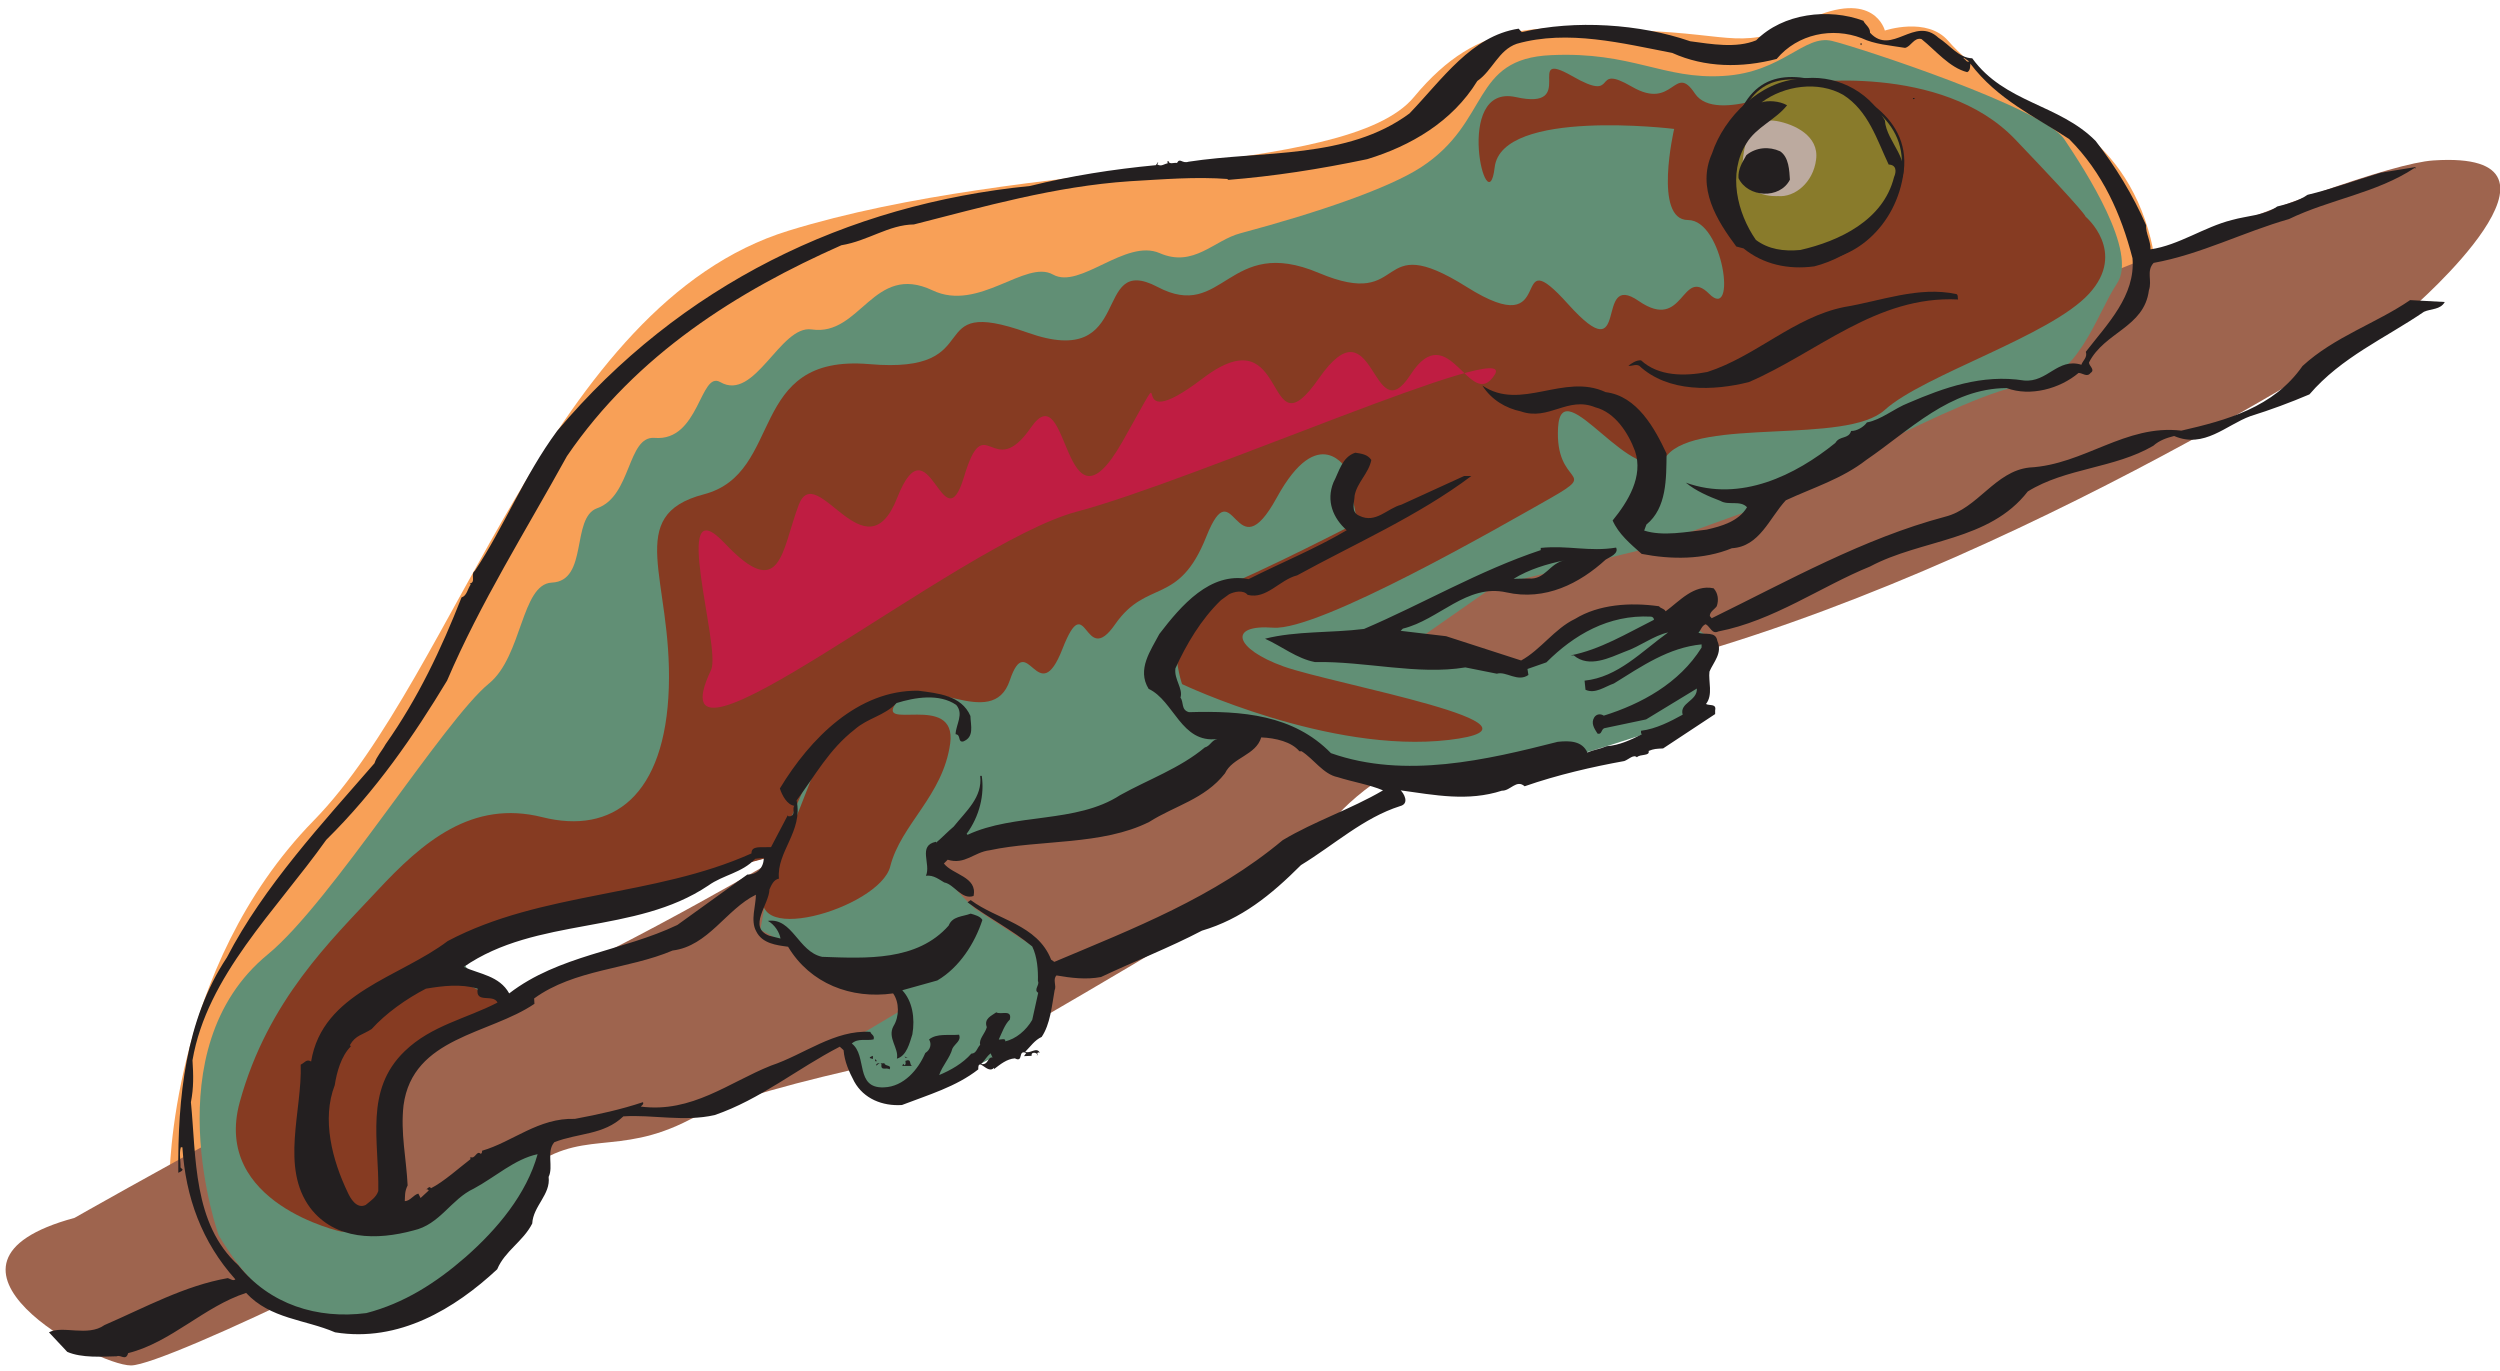
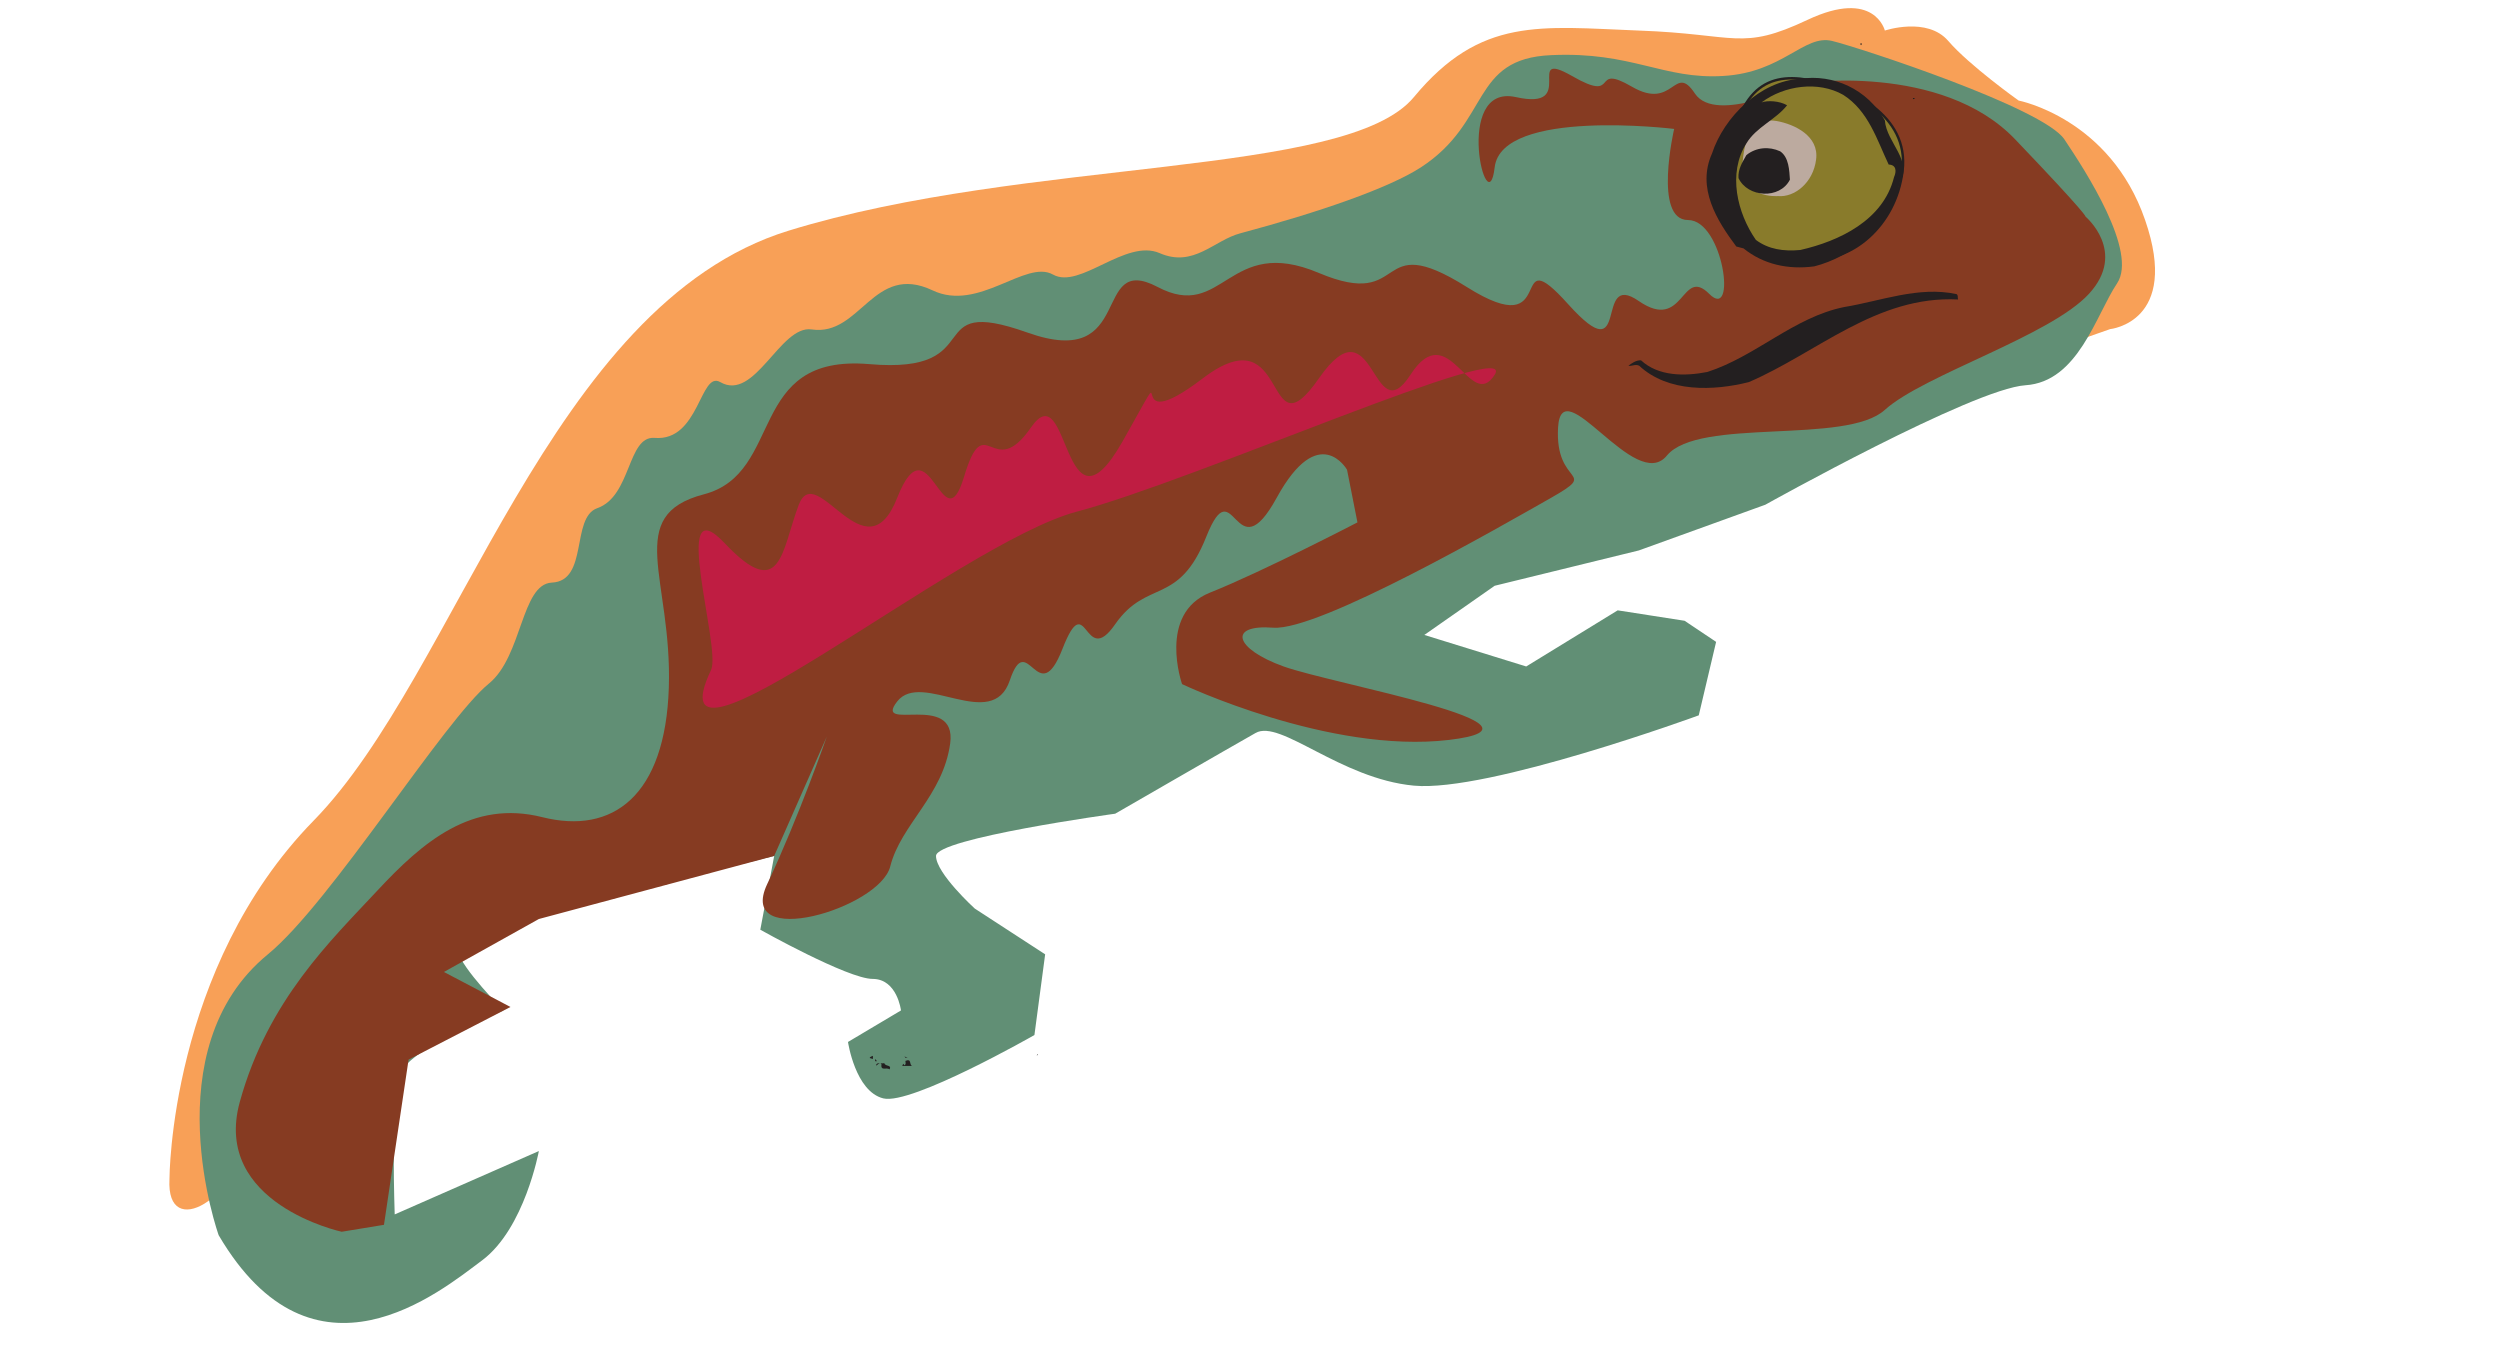
<svg xmlns="http://www.w3.org/2000/svg" xmlns:ns1="http://www.inkscape.org/namespaces/inkscape" xmlns:ns2="http://sodipodi.sourceforge.net/DTD/sodipodi-0.dtd" id="svg14497" version="1.1" ns1:version="0.48.1 " width="271.25" height="148.75" xml:space="preserve" ns2:docname="Chameleon_5.pdf">
  <defs id="defs14501" />
  <ns2:namedview pagecolor="#ffffff" bordercolor="#666666" borderopacity="1" objecttolerance="10" gridtolerance="10" guidetolerance="10" ns1:pageopacity="0" ns1:pageshadow="2" ns1:window-width="640" ns1:window-height="480" id="namedview14499" showgrid="false" ns1:zoom="1.7695853" ns1:cx="135.625" ns1:cy="74.375" ns1:window-x="423" ns1:window-y="145" ns1:window-maximized="0" ns1:current-layer="g14505" />
  <g id="g14505" ns1:groupmode="layer" ns1:label="Chameleon_5" transform="matrix(1.25,0,0,-1.25,0,148.75)">
    <g id="g14507" transform="scale(0.24,0.24)">
      <path d="m 61.289,69.391 c 0,0 0,76.285 52.141,129.648 52.136,53.25 85.222,186.656 171.699,213.34 86.476,26.684 202.047,19.043 226.234,48.348 24.188,29.191 45.75,25.425 81.344,24.058 35.598,-1.254 36.852,-7.523 61.039,3.879 24.184,11.402 27.949,-3.879 27.949,-3.879 0,0 15.289,5.133 22.934,-3.762 7.644,-8.894 25.441,-21.55 25.441,-21.55 0,0 33.082,-6.387 45.746,-43.215 12.782,-36.945 -12.664,-39.453 -12.664,-39.453 l -582.3,-204.45 c 0,0 -88.985,-63.625 -91.61,-86.429 C 86.731,63.004 60.035,46.473 61.289,69.391" style="fill:#f8a057;fill-opacity:1;fill-rule:nonzero;stroke:none" id="path14509" />
-       <path d="m 26.949,55.367 c 0,0 120.821,68.641 150.141,77.535 29.203,8.895 99.14,49.602 99.14,49.602 0,0 545.336,251.539 603.864,255.305 58.527,3.875 -7.645,-53.364 -7.645,-53.364 0,0 -129.715,-87.687 -261.945,-125.773 -132.227,-38.082 -124.582,-60.887 -142.379,-74.914 -17.797,-14.024 -104.16,-63.512 -104.16,-63.512 0,0 -87.735,-15.281 -114.43,-29.305 C 222.836,77.031 210.059,88.434 189.754,71.898 169.445,55.367 60.035,2 47.371,2 34.594,2 -34.086,38.832 26.949,55.367" style="fill:#9e644e;fill-opacity:1;fill-rule:nonzero;stroke:none" id="path14511" />
      <path d="m 79.086,49.094 c 0,0 -24.07,67.277 17.801,101.597 22.703,18.586 63.886,84.95 79.972,97.95 12.094,9.918 11.637,35.918 22.704,36.488 13.347,0.566 6.847,23.488 16.429,26.91 12.434,4.332 10.84,26.223 20.762,25.426 16.203,-1.367 16.43,24.402 23.73,20.183 12.551,-7.296 21.68,20.75 33.086,19.04 17.684,-2.622 22.246,24.289 43.696,14.14 16.656,-7.98 33.656,11.289 43.582,5.703 9.699,-5.476 26.242,13.114 38.562,7.754 12.32,-5.359 19.621,4.672 29.207,7.184 28.52,7.636 53.621,16.304 65.258,23.832 25.441,16.531 17.797,39.336 47.117,40.59 29.207,1.371 40.613,-8.891 62.293,-7.524 21.563,1.254 29.203,15.164 39.36,12.656 10.152,-2.507 76.324,-24.171 83.964,-35.578 7.645,-11.402 26.7,-40.707 19.055,-52.109 -7.644,-11.402 -14.031,-35.574 -33.086,-36.828 -19.051,-1.254 -94.121,-43.215 -94.121,-43.215 l -45.75,-16.535 -52.137,-12.774 -25.441,-17.785 36.851,-11.402 33.083,20.297 24.187,-3.766 11.41,-7.637 -6.277,-26.57 c 0,0 -76.324,-27.933 -103.02,-25.426 -26.695,2.508 -48.371,24.172 -57.269,19.043 -8.899,-5.019 -50.77,-29.191 -50.77,-29.191 0,0 -64.801,-8.895 -64.801,-15.281 0,-6.27 14.032,-19.039 14.032,-19.039 l 25.441,-16.536 -3.879,-29.191 c 0,0 -44.496,-25.426 -54.648,-22.918 -10.153,2.508 -12.778,20.41 -12.778,20.41 l 19.168,11.403 c 0,0 -1.371,11.402 -10.269,11.402 -8.899,0 -40.613,17.789 -40.613,17.789 l 5.019,26.68 c 0,0 -115.683,-27.934 -114.43,-34.321 1.254,-6.269 16.543,-21.55 16.543,-21.55 0,0 -35.597,-14.024 -38.105,-24.172 -2.625,-10.149 -1.254,-49.602 -1.254,-49.602 l 52.137,22.918 c 0,0 -5.133,-27.938 -20.422,-39.453 C 159.176,28.684 113.43,-9.402 79.086,49.094" style="fill:#618f75;fill-opacity:1;fill-rule:nonzero;stroke:none" id="path14513" />
      <path d="m 123.582,50.348 c 0,0 -47.004,10.148 -36.852,46.98 10.156,36.828 33.086,58.496 49.629,76.281 16.543,17.789 34.34,33.067 59.782,26.684 25.441,-6.387 44.496,7.641 45.75,46.863 1.254,39.453 -16.543,62.258 12.664,69.899 29.32,7.64 15.285,50.855 59.781,47.093 44.492,-3.878 17.797,25.426 57.269,11.403 39.364,-14.028 22.821,29.187 47.004,16.531 24.075,-12.769 25.329,19.043 58.414,5.02 33.086,-13.914 19.055,16.531 53.395,-5.02 34.34,-21.664 14.031,19.043 36.848,-6.387 22.933,-25.425 8.898,12.774 25.441,1.258 16.543,-11.402 15.289,12.77 25.441,2.621 10.157,-10.261 5.137,26.684 -7.644,26.684 -12.66,0 -5.02,32.953 -5.02,32.953 0,0 -62.406,7.641 -64.914,-13.91 -2.511,-21.668 -15.289,30.441 7.645,25.426 22.93,-5.133 2.508,17.789 20.308,7.64 17.797,-10.262 6.387,5.016 21.676,-3.879 15.285,-8.894 15.285,8.895 22.817,-2.508 7.644,-11.402 38.218,3.762 38.218,3.762 0,0 50.883,7.641 77.579,-20.297 26.699,-27.933 25.441,-27.933 25.441,-27.933 0,0 15.176,-12.774 1.258,-27.938 -14.035,-15.277 -59.782,-29.304 -73.817,-41.961 -13.918,-12.769 -67.312,-2.621 -78.832,-16.535 -11.41,-14.023 -38.105,31.699 -39.363,10.149 -1.254,-21.551 15.289,-15.278 -2.508,-25.426 -17.914,-10.149 -83.969,-48.235 -100.512,-46.981 -16.542,1.254 -14.031,-7.636 3.766,-14.023 17.797,-6.387 103.02,-21.438 59.781,-26.57 -43.238,-5.129 -96.515,20.183 -96.515,20.183 0,0 -8.903,25.43 10.039,33.067 19.164,7.64 53.39,25.429 53.39,25.429 l -3.765,19.043 c 0,0 -10.153,17.785 -25.442,-10.148 -15.285,-27.938 -15.285,11.402 -25.441,-14.028 -10.039,-25.312 -21.445,-15.164 -32.969,-31.699 -11.41,-16.531 -10.152,13.91 -19.054,-8.89 -8.899,-22.809 -12.665,7.636 -19.051,-11.407 -6.391,-19.039 -31.832,3.766 -40.731,-7.636 -8.898,-11.403 21.676,3.761 19.168,-15.168 -2.625,-19.039 -17.797,-29.188 -21.676,-44.469 -3.765,-15.277 -55.902,-30.559 -44.496,-6.383 11.411,24.172 21.563,53.359 21.563,53.359 l -19.051,-43.214 -85.109,-22.805 -34.34,-19.156 24.07,-12.657 -36.847,-19.043 -8.899,-59.749 -15.289,-2.508" style="fill:#863b22;fill-opacity:1;fill-rule:nonzero;stroke:none" id="path14515" />
      <path d="m 257.176,253.543 c 3.765,7.98 -15.285,67.387 5.023,45.723 20.422,-21.551 20.422,-2.508 26.696,14.027 6.386,16.531 24.187,-26.684 35.593,2.508 11.524,29.191 16.543,-17.789 24.188,7.64 7.644,25.426 10.152,-2.511 24.187,17.786 14.032,20.296 11.407,-43.215 33.082,-5.129 21.567,38.199 -2.621,-1.254 29.094,22.918 31.832,24.172 21.676,-29.192 41.984,0 20.309,29.191 19.055,-20.297 33.086,1.254 13.918,21.664 21.563,-13.911 30.461,0 8.899,14.027 -108.043,-38.086 -151.164,-49.489 -43.242,-11.515 -155.16,-105.472 -132.23,-57.238" style="fill:#bf1d42;fill-opacity:1;fill-rule:nonzero;stroke:none" id="path14517" />
      <path d="m 655,402.23 c 0,0 -33.086,-2.507 -30.461,29.192 2.508,31.812 13.918,38.199 29.207,35.578 15.285,-2.512 36.848,-12.66 34.34,-32.957 C 685.574,413.633 669.031,400.977 655,402.23" style="fill:#897b2b;fill-opacity:1;fill-rule:nonzero;stroke:none" id="path14519" />
      <path d="m 655,402.23 c 0,0 -33.086,-2.507 -30.461,29.192 2.508,31.812 13.918,38.199 29.207,35.578 15.285,-2.512 36.848,-12.66 34.34,-32.957 C 685.574,413.633 669.031,400.977 655,402.23 z" style="fill:none;stroke:#231f20;stroke-opacity:1;stroke-width:0.9;stroke-linecap:butt;stroke-linejoin:miter;stroke-miterlimit:4;stroke-dasharray:none" id="path14521" />
      <path d="m 643.02,424.922 c 0,0 -13.805,-1.141 -12.778,12.203 1.141,13.34 5.934,15.961 12.321,14.938 6.39,-1.141 15.402,-5.36 14.261,-13.915 -1.027,-8.437 -7.871,-13.796 -13.804,-13.226" style="fill:#bcaa9f;fill-opacity:1;fill-rule:nonzero;stroke:none" id="path14523" />
      <path d="m 318.227,111.313 c 0.035,0 0.07,-0.004 0.109,-0.004 -0.039,0.004 -0.074,0.007 -0.109,0.004" style="fill:#231f20;fill-opacity:1;fill-rule:nonzero;stroke:none" id="path14525" />
      <path d="m 316.844,110.441 c 0.492,0.161 0.926,0.829 1.383,0.872 -0.696,0.027 -1.317,-0.055 -1.383,-0.872" style="fill:#231f20;fill-opacity:1;fill-rule:nonzero;stroke:none" id="path14527" />
      <path d="m 321.75,109.07 c 0.801,1.825 -1.598,0.914 -1.937,2.282 -0.383,-0.145 -0.946,-0.075 -1.477,-0.043 0.144,-0.024 0.293,-0.09 0.449,-0.297 -0.344,-2.739 1.711,-1.028 2.965,-1.942" style="fill:#231f20;fill-opacity:1;fill-rule:nonzero;stroke:none" id="path14529" />
      <path d="m 315.703,112.836 0,1.141 c -0.457,-0.231 -1.14,-0.344 -1.14,-0.801 l 1.14,-0.34" style="fill:#231f20;fill-opacity:1;fill-rule:nonzero;stroke:none" id="path14531" />
      <path d="m 375.371,114.43 c -0.058,0.093 -0.16,0.097 -0.23,0.168 -0.032,-0.231 -0.067,-0.465 -0.227,-0.621 l 0.457,0.453" style="fill:#231f20;fill-opacity:1;fill-rule:nonzero;stroke:none" id="path14533" />
      <path d="m 316.504,112.035 0.684,0 -0.684,0.801 0,-0.801" style="fill:#231f20;fill-opacity:1;fill-rule:nonzero;stroke:none" id="path14535" />
-       <path d="m 871.652,387.293 c -12.093,-8.324 -27.382,-13.227 -38.906,-23.832 -10.496,-15.051 -27.492,-19.609 -43.808,-23.375 -20.309,2.394 -35.141,-12.313 -54.989,-13.34 -12.437,-1.367 -18.597,-14.824 -30.461,-17.789 -29.55,-7.867 -56.703,-23.144 -84.425,-36.715 l -0.684,0.797 c 0,1.598 1.711,2.395 2.508,3.535 0.801,2.281 0.457,4.789 -1.141,6.5 -7.187,1.485 -12.32,-4.676 -17.34,-8.324 -0.683,1.141 -1.711,0.914 -2.398,1.824 -10.492,1.485 -21.789,0.684 -30.344,-4.558 -7.418,-3.536 -12.437,-11.176 -19.512,-15.055 L 523,265.742 c -5.477,0.684 -10.953,1.254 -16.43,1.942 l 0.801,0.796 c 13.121,3.192 23.047,16.305 37.422,13.114 14.145,-3.196 26.582,3.304 35.937,11.855 1.481,0.914 4.79,2.168 3.762,4.336 -9.695,-1.597 -17.34,0.91 -27.265,-0.113 l 0,-0.801 c -22.247,-7.41 -42.555,-19.383 -63.891,-28.504 -11.75,-1.484 -24.641,-0.683 -35.82,-3.535 6.047,-2.738 11.519,-7.184 18.023,-8.441 18.254,0.343 37.309,-4.786 54.422,-1.938 l 11.406,-2.277 c 3.309,1.023 7.531,-3.196 11.41,-0.457 l -0.343,2.164 6.847,2.394 c 9.926,9.922 22.473,17.332 37.762,16.536 0.57,0 1.141,-0.458 1.141,-1.141 -9.813,-4.902 -19.508,-10.832 -30.235,-12.887 l 1.258,0 c 5.477,-4.672 13.004,-0.797 18.481,1.371 5.363,1.824 10.382,5.817 15.628,6.953 -9.695,-6.953 -18.136,-16.191 -30.23,-17.445 l 0.34,-3.305 c 3.539,-1.597 6.961,1.141 10.269,2.282 10.27,6.382 19.852,12.996 31.715,14.136 l 0,-1.14 c -8.097,-12.996 -21.902,-20.41 -35.367,-24.629 -1.254,0.797 -2.621,0.57 -3.422,-0.57 -1.367,-2.165 0,-4.106 1.141,-5.93 1.597,-0.453 1.254,1.371 2.398,1.937 l 15.172,3.196 18.367,11.172 c 0.231,-4.559 -6.386,-5.129 -5.133,-9.461 -4.336,-2.395 -9.582,-5.133 -15.058,-5.817 0,-0.57 -0.117,-1.027 0.34,-1.254 -4.106,-2.054 -8.098,-3.992 -12.778,-4.332 -2.738,-1.14 -4.336,-1.14 -6.957,-2.281 -1.941,4.219 -6.39,4.332 -10.726,3.875 -25.555,-6.5 -55.215,-13.566 -82.028,-4.102 -13.578,13.911 -32.171,15.391 -51.339,14.821 -2.965,0.801 -1.825,3.648 -3.082,5.246 1.027,3.305 -2.395,6.613 -1.825,10.605 3.992,8.778 9.242,17.672 16.43,24.629 l 2.965,2.164 c 1.824,0.914 5.133,1.711 6.73,-0.226 6.848,-1.711 11.524,5.472 17.914,7.07 20.762,11.402 43.696,21.438 62.977,35.918 l -2.625,0 -22.703,-10.375 c -5.02,-1.254 -9.242,-6.957 -15.176,-3.992 -3.309,1.367 -1.711,5.015 -1.711,7.297 0.914,4.789 5.137,8.097 6.047,12.886 -1.367,2.051 -3.648,2.282 -5.816,2.621 -4.793,-1.597 -5.821,-6.839 -7.872,-10.718 -2.738,-6.727 -0.117,-13 4.79,-17.332 -11.407,-6.727 -23.731,-11.746 -35.481,-17.672 -13.918,2.734 -24.414,-9.578 -32.285,-19.844 -3.082,-5.93 -8.215,-12.769 -3.879,-19.84 9.238,-4.332 11.75,-19.84 24.871,-18.129 -2.168,-0.457 -2.512,-2.507 -4.566,-3.078 -9.012,-7.527 -20.305,-11.515 -30.575,-17.219 -15.972,-10.375 -38.105,-6.386 -55.218,-14.367 l -0.34,0.344 c 4.676,6.383 6.5,14.137 5.476,20.98 l -0.57,0 c 0.91,-7.753 -5.137,-12.773 -9.586,-18.359 -1.937,-1.598 -4.793,-4.562 -6.387,-5.816 l 0,0.343 c -6.734,-1.367 -1.71,-8.097 -3.652,-12.316 2.738,0.457 5.133,-1.594 6.617,-2.394 3.653,-0.684 6.274,-6.383 10.61,-4.903 1.484,6.957 -7.528,7.641 -10.723,11.746 l 1.367,1.367 c 6.278,-1.937 9.469,2.739 15.176,3.422 18.023,3.875 40.727,1.711 57.727,10.262 9.128,5.816 20.078,8.211 27.382,17.559 2.739,5.816 11.18,6.5 13.118,13 5.25,-0.227 10.953,-1.598 13.804,-5.016 l 0.801,0 c 4.449,-2.852 7.871,-8.324 13.004,-9.352 5.363,-1.71 11.637,-2.738 16.43,-4.789 -11.637,-6.839 -24.645,-11.062 -36.282,-18.015 -24.871,-20.754 -53.961,-31.93 -82.597,-44.016 l -1.141,0.801 c -5.019,12.769 -19.508,14.367 -29.094,21.551 l -1.14,-0.801 c 7.644,-5.699 16.199,-10.031 23.39,-15.965 1.825,-3.762 2.164,-8.551 2.051,-12.539 0.801,-1.254 -1.711,-3.195 0.113,-4.219 l -2.164,-9.808 c -2.168,-3.762 -5.933,-6.953 -9.812,-7.754 0.457,1.371 -1.942,0.457 -2.281,0.683 1.14,2.399 2.168,5.477 3.992,7.184 0.91,3.879 -3.309,1.598 -4.906,2.625 -1.711,-1.254 -4.563,-2.281 -3.422,-5.359 -0.571,-2.282 -2.969,-4.332 -2.395,-6.387 -1.144,-1.141 -1.371,-3.192 -3.195,-3.192 -3.082,-3.535 -7.531,-6.043 -11.637,-7.753 1.141,3.421 3.879,6.156 4.789,9.578 0.914,1.824 3.309,2.851 2.399,5.015 -3.879,-0.34 -7.989,0.571 -10.84,-1.711 1.027,-1.707 0.457,-3.761 -1.367,-4.902 -2.512,-5.93 -7.758,-12.199 -14.946,-12.43 -10.613,-0.453 -5.933,11.52 -11.636,15.852 2.281,2.051 5.132,0.91 7.871,1.48 0.57,1.485 -1.028,1.825 -1.141,2.739 -13.008,0.797 -23.961,-8.211 -35.938,-12.2 -15.175,-6.043 -28.636,-17.218 -47.121,-14.824 0.575,0.57 1.141,0.91 0.801,1.598 -7.871,-2.625 -16.086,-4.449 -24.644,-6.047 -13.118,0.457 -22.473,-8.32 -33.539,-11.516 0,-0.34 0,-0.91 -0.457,-1.141 -1.598,1.484 -1.942,-2.051 -3.766,-1.141 l 0,-0.797 c -3.766,-2.852 -9.695,-8.211 -14.262,-10.488 -0.683,1.141 -1.14,-0.457 -1.937,-0.344 0.34,0 0.91,0 1.14,-0.457 l -2.968,-2.734 -0.797,1.594 c -1.825,-0.457 -2.852,-2.621 -4.907,-2.734 0.114,1.824 -0.113,3.418 1.028,5.699 -0.457,9.691 -2.625,18.93 -1.485,28.965 3.309,24.742 31.149,25.653 47.348,36.715 l -0.113,1.938 c 14.601,10.605 33.996,10.492 50.082,17.332 12.894,1.597 19.394,14.937 30.121,20.183 0,-3.992 -2.055,-9.351 0.113,-13.226 2.168,-4.45 7.301,-5.02 11.524,-5.59 7.984,-13.34 22.816,-19.039 37.988,-16.875 2.285,-3.192 2.285,-8.438 0.117,-11.86 -2.281,-4.218 2.051,-7.98 1.254,-11.742 3.535,1.028 4.563,5.586 5.59,8.778 1.027,5.929 0,12.089 -3.649,15.964 l 12.661,3.536 c 7.988,4.675 13.578,13.457 16.316,21.894 -0.797,1.367 -2.738,1.824 -4.223,2.277 -3.078,-1.136 -6.617,-0.91 -7.984,-4.332 -11.41,-12.882 -29.664,-11.859 -45.75,-11.289 -8.672,1.825 -10.723,14.254 -19.621,13 2.508,-1.367 4.219,-4.218 4.562,-6.386 l -4.105,1.027 c -7.875,3.078 0,11.289 0.113,16.762 0.684,1.484 1.481,3.535 3.422,3.879 -0.914,9.691 8.785,17.101 6.387,28.277 6.734,9.008 11.64,18.355 20.992,25.656 4.793,4.219 10.727,4.903 15.176,9.578 6.617,2.051 15.402,3.535 21.562,-0.683 2.852,-3.309 -0.113,-7.071 -0.23,-10.606 2.054,-0.113 0.687,-2.965 2.738,-2.625 4.109,1.598 2.738,5.703 2.625,9.239 -3.195,7.41 -11.75,8.21 -18.824,9.121 -21.789,0.343 -39.133,-17.219 -50.086,-35.348 0.801,-2.508 2.625,-5.93 5.25,-6.27 -0.914,-1.027 0.57,-3.078 -1.367,-3.765 -0.457,0 -0.914,-0.227 -1.028,0.344 l -6.047,-11.516 -1.14,0 c -2.168,-0.231 -6.047,0.684 -5.934,-2.281 -35.027,-15.739 -76.097,-13.797 -109.867,-31.7 -17.453,-13.226 -45.293,-18.585 -49.398,-43.558 -1.711,1.027 -2.282,-0.457 -3.766,-1.141 0.57,-16.648 -7.414,-37.172 3.422,-51.765 9.012,-11.859 24.301,-11.746 37.308,-8.211 9.696,2.168 13.575,11.289 21.903,15.164 7.644,4.105 14.832,10.719 23.047,12.43 C 190.438,63.918 179.828,51.262 168.418,41.227 157.578,31.762 146.059,24.465 132.48,20.93 114.797,18.648 97.57,24.008 86.16,38.262 69.734,53.199 70.988,77.488 69.047,97.215 c 1.027,5.242 0.914,9.805 0.57,15.164 5.25,30.559 30.121,54.047 48.375,79.703 18.141,17.902 31.715,37.742 43.696,57.582 11.976,28.051 28.519,54.277 43.351,81.188 25.215,36.945 61.949,59.75 99.258,76.281 9.695,1.597 17.113,7.414 26.238,7.527 25.102,6.387 50.996,13.797 78.035,15.621 12.094,0.684 23.844,1.711 35.711,0.797 l -0.457,-0.34 c 17,1.367 33.199,3.875 50.656,7.528 15.743,4.785 30.801,13.566 39.817,28.277 5.473,3.762 7.641,11.172 14.258,13.453 18.484,5.246 38.449,0.113 56.246,-3.305 11.867,-5.359 25.101,-5.472 37.762,-2.168 7.644,9.122 20.195,11.516 30.691,7.528 4.793,-2.281 10.266,-2.625 15.742,-3.535 2.168,0.453 3.195,3.875 5.934,3.191 5.133,-4.105 10.152,-10.375 16.543,-11.973 1.254,0.571 1.027,2.282 1.14,3.079 9.7,-12.883 23.387,-19.157 35.711,-27.25 12.207,-12.204 18.824,-27.254 22.93,-43.102 1.141,-13.57 -9.125,-23.832 -16.883,-33.867 0.684,-2.055 -1.141,-3.192 -1.598,-4.676 -8.671,2.621 -12.207,-6.5 -20.765,-5.699 -15.172,2.394 -28.977,-2.625 -41.754,-8.098 -5.25,-2.051 -9.926,-6.156 -15.063,-7.07 -1.023,-1.594 -3.761,-3.192 -5.703,-3.078 -0.914,-3.078 -4.105,-1.598 -5.703,-4.332 -14.375,-11.633 -34.226,-21.551 -54.078,-14.368 3.535,-2.964 8.328,-5.015 12.551,-6.613 2.851,-1.711 7.187,0.344 9.582,-2.281 -3.082,-5.133 -9.125,-6.84 -14.602,-8.098 -7.304,-0.797 -15.859,-2.508 -22.59,-0.34 l 0.797,2.168 c 7.418,6.043 7.188,16.645 7.301,25.657 -4.219,9.007 -10.609,20.863 -22.016,22.234 -15.175,7.066 -30.691,-7.07 -44.609,2.395 3.309,-5.247 8.555,-8.211 13.918,-9.352 10.152,-3.535 16.887,5.586 26.926,1.48 7.187,-1.824 11.976,-9.347 14.375,-15.847 3.078,-9.121 -2.512,-18.242 -8.102,-25.086 2.168,-4.902 6.278,-8.324 10.496,-12.086 10.61,-2.055 22.364,-2.168 32.629,2.051 10.039,0.57 13.578,10.949 19.508,17.332 9.813,4.562 20.309,7.754 29.094,14.597 15.859,10.832 30.234,25.883 50.769,25.996 8.555,-3.191 19.282,-0.226 26.012,5.473 1.484,0 3.078,-1.711 4.336,0 1.824,1.141 -0.57,2.508 -0.57,3.762 5.59,11.062 19.965,12.66 21.676,26.113 1.253,3.535 -1.028,6.957 1.71,9.922 17,3.078 32.516,11.172 48.942,15.848 14.832,7.183 31.605,9.351 45.406,18.472 l 0.344,-0.226 0,0.57 -12.551,-2.055 c -8.781,-2.621 -17.34,-5.816 -26.465,-7.98 -3.308,-2.281 -7.644,-3.422 -10.953,-4.219 -4.68,-3.308 -10.84,-3.308 -16.43,-4.902 -10.039,-2.512 -19.164,-9.125 -29.433,-10.606 0.113,3.078 -1.711,5.586 -1.598,8.782 -4.68,10.718 -11.066,21.207 -18.254,30.445 -13.234,13.34 -32.859,13.68 -44.609,29.871 -4.906,0.117 -8.215,4.906 -12.207,7.414 -8.668,8.094 -16.883,-6.73 -24.754,1.824 0.113,1.938 -1.941,3.078 -2.398,4.332 -12.547,4.676 -29.09,2.739 -38.79,-7.07 -7.187,-2.965 -16.199,-1.367 -23.843,-0.34 -18.141,6.27 -41.641,7.867 -60.922,3.305 l -1.141,1.254 c -17.113,-2.621 -27.609,-18.356 -39.476,-30.672 -22.473,-16.649 -53.051,-13.34 -79.86,-17.445 -2.511,-0.797 -3.082,1.597 -4.222,-0.457 -1.028,0.23 -2.852,-0.684 -3.079,0.683 l -0.343,0 0,-0.797 0.343,0 c -1.371,0 -2.625,-1.48 -4.109,-0.343 0.113,0.117 0.457,0.343 0.344,0.8 l -0.801,-1.14 c -15.629,-1.485 -30.801,-3.879 -45.519,-7.528 -66.286,-6.613 -126.411,-35.691 -171.016,-88.597 -11.981,-16.192 -19.395,-35.118 -29.777,-50.625 -1.711,-1.141 0.57,-4.106 -1.825,-4.563 l 0.34,-0.344 c -1.14,-1.593 -1.367,-4.101 -3.308,-4.671 -7.301,-18.586 -15.743,-36.489 -27.493,-53.137 -1.371,-2.508 -3.195,-4.332 -3.996,-6.844 C 116.734,198.238 95.402,175.32 82.055,149.551 66.996,126.859 64.258,98.582 64.484,71.672 c 0.57,0.34 1.254,0.457 1.598,1.141 l -0.801,0.797 c 0.117,2.055 -0.57,5.016 0.117,7.297 l 0.57,0 c 1.141,-18.129 7.07,-34.32 19.164,-47.777 -0.797,-0.684 -1.711,0.117 -2.738,0.457 C 66.766,30.852 52.504,22.98 37.789,16.598 c -6.047,-4.332 -15.176,0 -20.082,-2.625 l 6.617,-7.066 c 5.25,-2.281 12.664,-1.711 17.914,-1.598 1.367,0.684 3.309,-1.824 4.106,1.141 15.516,3.875 27.496,16.875 42.668,21.777 8.785,-9.461 21.336,-9.578 32.172,-14.254 23.046,-3.762 43.355,8.555 58.644,22.809 2.738,6.613 9.356,10.031 12.664,16.531 0.34,6.387 6.731,10.492 5.93,16.875 1.824,3.648 -0.91,9.125 2.055,12.543 8.671,3.422 17.796,2.512 24.984,9.351 10.609,0.684 21.906,-2.055 32.973,0.457 16.425,5.586 30.004,16.875 45.293,24.742 l 1.367,-1.254 c 0.344,-4.105 1.941,-7.754 3.879,-11.402 3.422,-6.156 10.156,-8.895 17.226,-8.438 9.469,3.648 19.625,6.614 27.61,12.883 -0.114,4.907 3.308,-2.05 5.703,0.571 l 0,-0.457 c 2.285,1.711 4.566,3.652 7.531,3.879 3.309,-1.711 0.914,3.308 4.109,1.937 l -0.8,-1.141 2.738,0.118 c 0,0.453 0,0.91 0.457,1.023 0.492,0.199 1.129,0.063 1.594,-0.402 0.054,0.425 0.097,0.812 0.918,0.515 -1.145,2.282 -3.539,-0.57 -5.25,0.344 1.824,1.824 3.421,4.219 5.933,5.359 3.078,4.563 3.649,11.059 4.676,16.875 0.801,1.598 -0.797,3.879 0.684,5.36 5.25,-0.91 10.726,-1.598 16.089,-0.571 12.09,5.704 24.754,10.606 36.508,16.762 14.258,4.219 24.867,12.77 35.821,23.719 11.98,7.297 22.589,17.102 35.824,21.32 3.652,0.914 1.254,4.789 0.226,5.703 12.438,-1.711 24.301,-4.105 36.625,-0.113 3.078,-0.113 5.246,4.219 8.215,1.594 11.75,4.105 24.641,7.07 36.051,9.125 1.598,0.57 3.309,2.508 4.562,1.367 1.141,1.254 4.793,0.344 4.223,2.281 1.938,0.797 2.852,0.797 5.246,0.91 l 18.824,12.43 0,1.367 c 0.571,2.512 -2.281,1.598 -3.308,2.282 2.625,3.308 0.801,8.211 1.254,11.746 1.484,3.418 4.793,6.726 2.855,11.058 -0.57,3.653 -4.449,2.055 -6.847,2.965 0.914,0.914 1.14,2.508 2.625,3.078 1.597,-0.797 2.281,-3.761 4.562,-2.621 19.965,3.875 37.195,16.305 54.879,23.488 18.594,9.922 43.121,9.125 57.043,27.141 13.805,8.551 31.371,8.32 45.406,16.531 2.168,1.938 4.789,2.852 7.528,3.535 10.839,-4.675 18.828,3.993 27.609,7.184 7.301,2.281 14.375,4.902 21.336,7.867 11.523,13.457 27.379,20.297 41.414,29.875 2.508,1.141 5.93,0.684 7.527,3.535 l -12.547,0.684 z m -305.64,-94.07 c -5.703,-1.028 -7.074,-7.184 -13.235,-6.614 l -5.363,-0.113 c 5.59,3.422 11.981,5.359 18.598,6.727 z M 256.152,175.547 c 5.36,3.879 12.207,4.562 16.996,9.695 l 3.082,0.34 c 0,-3.422 -2.281,-6.156 -5.933,-6.043 l -25.328,-18.242 c -19.848,-9.465 -42.895,-10.949 -60.809,-24.746 -3.535,6.387 -10.722,6.957 -16.426,9.578 26.356,18.246 61.95,11.633 88.418,29.418 z M 136.816,65.059 c -0.8,-2.281 -2.625,-3.422 -4.562,-5.019 -3.309,-1.594 -5.59,2.512 -6.504,4.562 -5.59,11.633 -9.469,26.453 -4.68,38.769 0.688,4.559 2.285,10.488 5.821,14.024 l -0.344,0.457 c 2.055,3.648 4.562,3.648 7.875,5.816 5.133,5.699 12.547,10.945 19.621,14.594 6.16,1.027 12.664,1.824 18.711,0 -0.914,-5.586 5.59,-1.711 7.187,-5.016 -11.179,-5.816 -23.843,-8.211 -33.543,-17.562 -14.714,-14.137 -9.238,-32.61 -9.582,-50.625 z m 573.403,409.921 1.937,-1.371 c -0.914,-0.453 -1.254,0.801 -1.937,1.028 l 0,0.343 z M 354.836,111.012 c 1.254,1.254 2.055,2.734 3.422,3.875 l 0.687,-1.481 c -1.941,0.114 -1.371,-2.851 -4.109,-2.394" style="fill:#231f20;fill-opacity:1;fill-rule:nonzero;stroke:none" id="path14537" />
      <path d="m 593.508,365.516 c -1.828,0.113 -3.426,-1.141 -4.567,-1.938 1.141,-0.344 2.399,0.684 3.879,0 10.496,-9.808 27.039,-9.125 39.703,-5.93 24.645,10.602 46.207,31.356 75.641,29.875 -0.226,0.797 0.113,1.594 -0.57,1.938 -13.692,2.965 -27.379,-2.508 -40.614,-4.676 -18.14,-3.648 -32.058,-17.902 -49.515,-23.488 -8.215,-1.598 -17.684,-1.598 -23.957,4.219" style="fill:#231f20;fill-opacity:1;fill-rule:nonzero;stroke:none" id="path14539" />
      <path d="m 691.848,460.383 0,-0.34 c 0.343,-0.23 0.574,0.113 0.687,0.34 l -0.687,0" style="fill:#231f20;fill-opacity:1;fill-rule:nonzero;stroke:none" id="path14541" />
      <path d="m 326.656,111.125 -0.34,-0.801 3.536,0 c -1.141,0.571 0,2.739 -2.395,1.828 0,-0.457 0.34,-1.257 -0.344,-1.597 l -0.457,0.57" style="fill:#231f20;fill-opacity:1;fill-rule:nonzero;stroke:none" id="path14543" />
      <path d="m 643.82,441.113 c -3.992,1.825 -8.672,1.485 -12.207,-1.367 -1.484,-2.621 -3.082,-5.133 -2.855,-8.324 3.308,-7.07 14.945,-7.754 18.597,-0.57 -0.226,3.308 -0.343,8.097 -3.535,10.261" style="fill:#231f20;fill-opacity:1;fill-rule:nonzero;stroke:none" id="path14545" />
      <path d="m 328.254,113.289 -1.141,0.457 0.344,-0.457 0.797,0" style="fill:#231f20;fill-opacity:1;fill-rule:nonzero;stroke:none" id="path14547" />
      <path d="m 672.91,479.539 0.344,0 0,0.684 -0.344,0 0,-0.684 z" style="fill:#231f20;fill-opacity:1;fill-rule:nonzero;stroke:none" id="path14549" />
      <path d="m 651.121,467.34 c -14.492,-0.797 -27.609,-13.797 -31.945,-27.024 -5.59,-12.429 1.711,-24.175 8.785,-33.636 l 2.625,-0.688 c 7.187,-5.812 16.199,-7.75 25.555,-6.496 13.234,3.305 28.519,14.82 30.804,29.988 5.133,8.207 -4.679,14.707 -5.25,22.805 -6.273,11.289 -18.711,16.875 -30.574,15.051 z m 31.945,-31.016 c 2.852,-0.113 2.852,-2.508 1.938,-4.558 -3.879,-15.625 -19.852,-23.149 -33.883,-26.344 -6.047,-0.567 -11.523,0.23 -16.086,3.652 -6.73,9.692 -10.269,24.059 -3.422,34.891 3.535,5.93 10.61,8.551 14.715,13.797 -2.738,1.597 -7.074,1.824 -9.242,1.027 8.215,6.156 20.539,7.867 29.551,2.734 9.129,-5.812 12.207,-16.304 16.429,-25.199" style="fill:#231f20;fill-opacity:1;fill-rule:nonzero;stroke:none" id="path14551" />
    </g>
  </g>
</svg>